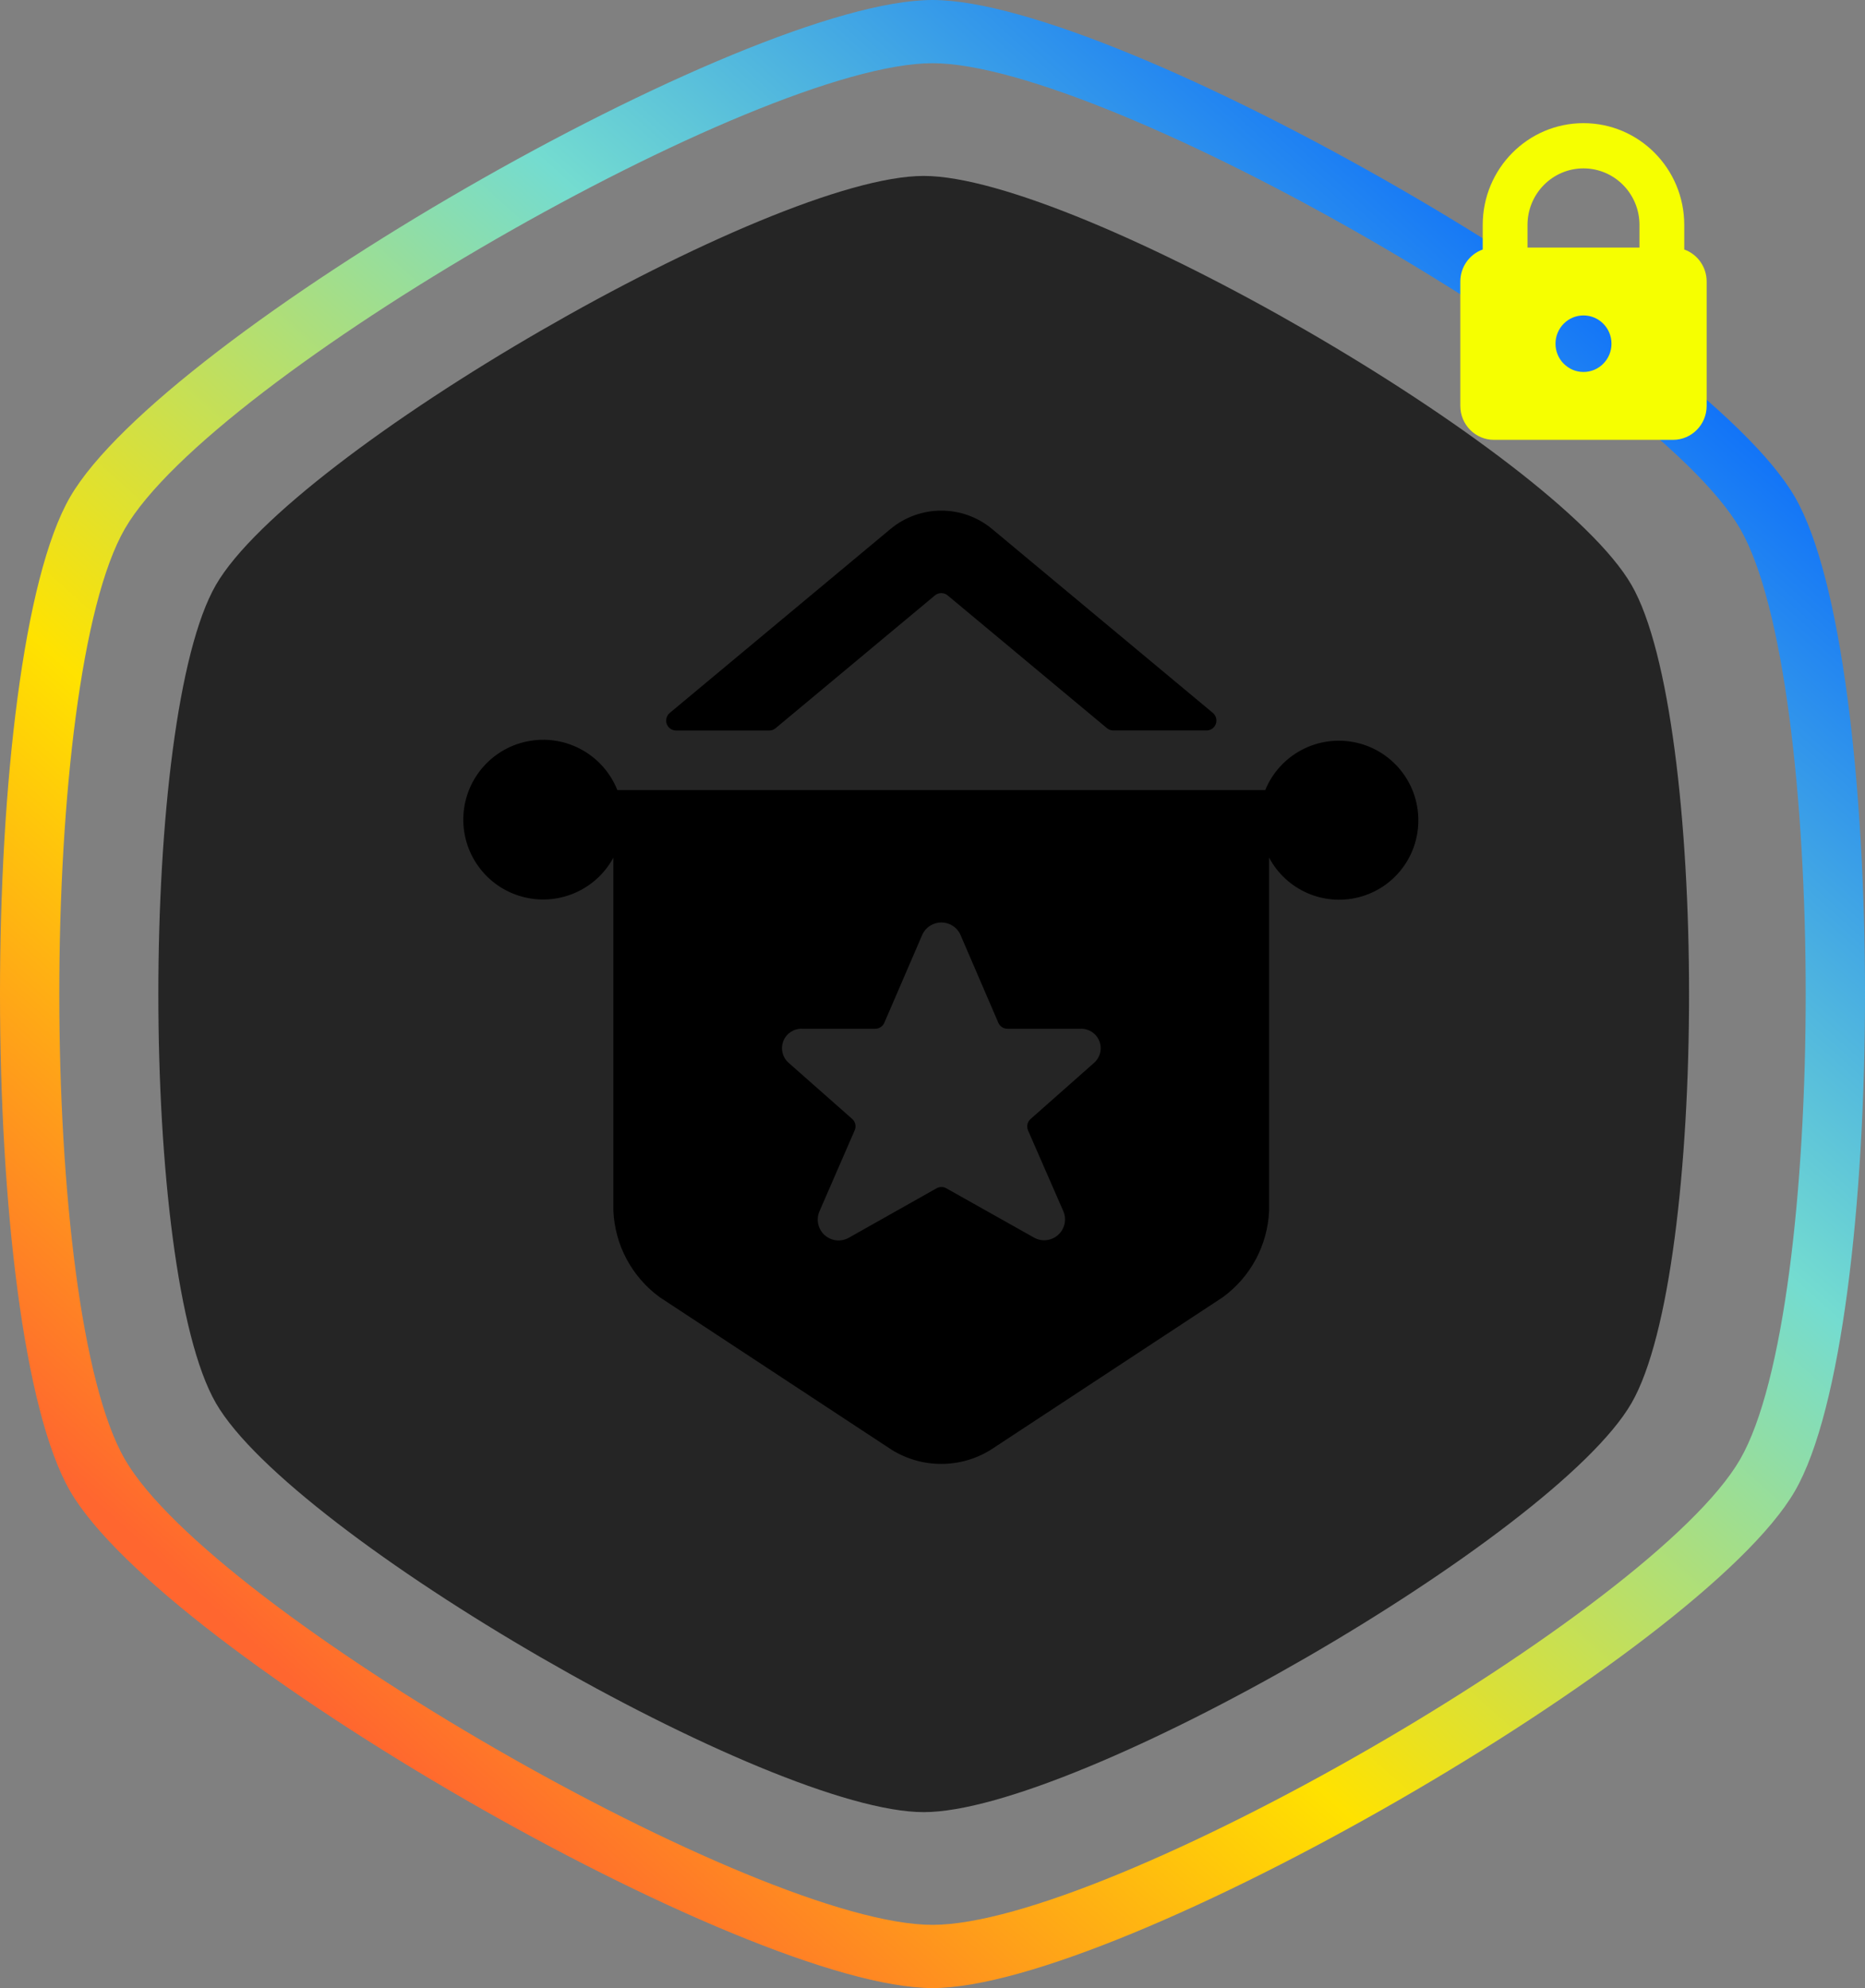
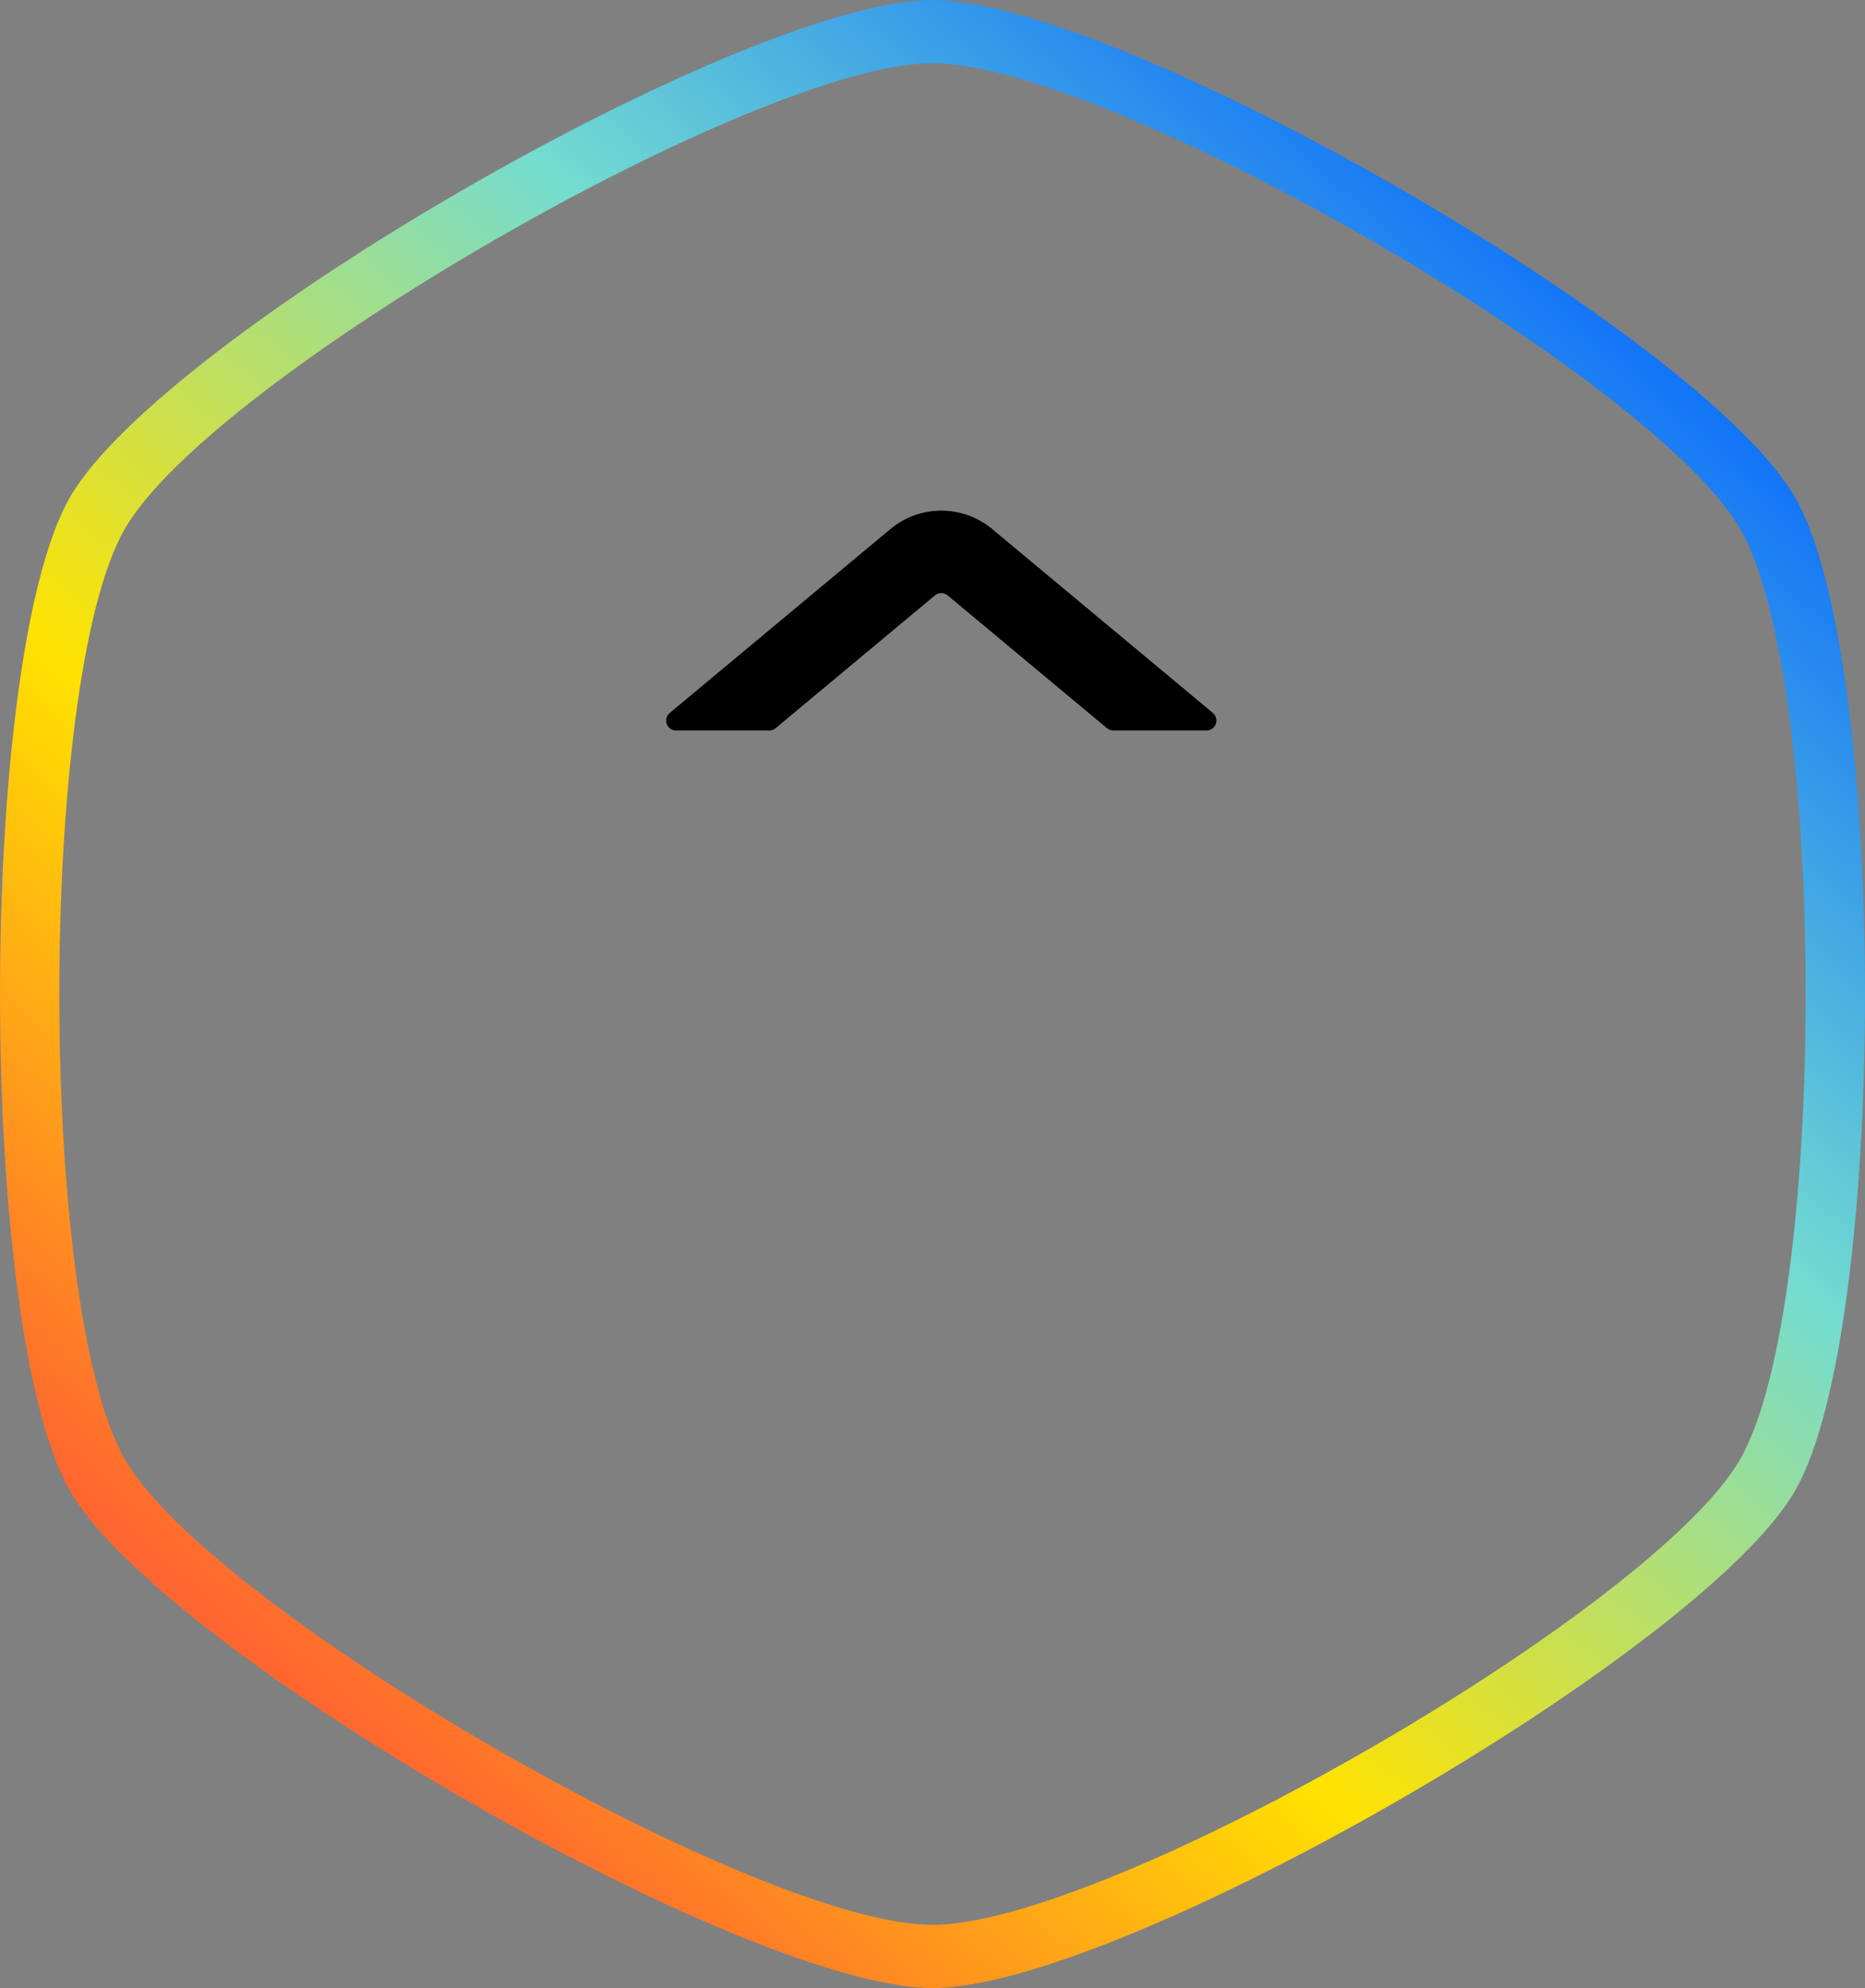
<svg xmlns="http://www.w3.org/2000/svg" width="106px" height="113px" viewBox="0 0 106 113" version="1.1">
  <rect x="0" y="0" width="106" height="113" fill="#808080" stroke="none" />
  <title>92CAA430-3365-4898-87F5-0EAC2B88C2FC</title>
  <defs>
    <linearGradient x1="87.079%" y1="8.682%" x2="19.038%" y2="87.715%" id="linearGradient-1">
      <stop stop-color="#0061FF" offset="0%" />
      <stop stop-color="#74DCD0" offset="35.266%" />
      <stop stop-color="#FFE200" offset="69.867%" />
      <stop stop-color="#FF662F" offset="100%" />
    </linearGradient>
  </defs>
  <g id="VIP" stroke="none" stroke-width="1" fill="none" fill-rule="evenodd">
    <g id="VIP_Icons" transform="translate(-804, -320)">
      <g id="level-icon/Extra3" transform="translate(804, 320)">
        <g id="Group">
          <path d="M53,0 C63.623,0 96.704,19.066 102.016,28.25 C107.328,37.434 107.328,75.566 102.016,84.75 C96.704,93.934 63.623,113 53,113 C42.376,113 9.295,93.934 3.984,84.75 C-1.328,75.566 -1.328,37.434 3.984,28.25 C9.295,19.066 42.376,0 53,0 Z M53,3.593 C62.948,3.593 93.925,21.446 98.899,30.046 C103.873,38.646 103.873,74.354 98.899,82.954 C93.925,91.554 62.948,109.407 53,109.407 C43.052,109.407 12.075,91.554 7.101,82.954 C2.127,74.354 2.127,38.646 7.101,30.046 C12.075,21.446 43.052,3.593 53,3.593 Z" id="Fill-1" fill="url(#linearGradient-1)" />
-           <path d="M52.5,10 C61.219,10 88.371,25.691 92.73,33.25 C97.09,40.808 97.09,72.191 92.73,79.75 C88.371,87.309 61.219,103 52.5,103 C43.781,103 16.629,87.309 12.27,79.75 C7.91,72.191 7.91,40.808 12.27,33.25 C16.629,25.691 43.781,10 52.5,10 Z" id="Fill-1" fill="#252525" />
-           <path d="M80.613,46.603 C80.605,44.447 79.074,42.597 76.958,42.184 C74.841,41.772 72.728,42.913 71.912,44.908 L35.088,44.908 C34.301,42.932 32.248,41.767 30.148,42.106 C28.048,42.445 26.465,44.197 26.34,46.321 C26.215,48.444 27.581,50.37 29.627,50.953 C31.673,51.536 33.849,50.62 34.862,48.749 L34.862,68.806 C34.943,70.766 35.915,72.582 37.501,73.736 L50.68,82.405 C52.404,83.476 54.587,83.476 56.311,82.405 L69.496,73.736 L69.496,73.736 C71.08,72.583 72.05,70.77 72.131,68.813 L72.131,48.745 C73.102,50.578 75.201,51.51 77.212,51.002 C79.224,50.494 80.628,48.678 80.613,46.603 Z M60.441,68.856 C60.636,69.324 60.51,69.865 60.129,70.2 C59.747,70.535 59.195,70.59 58.755,70.336 L53.785,67.541 C53.613,67.444 53.403,67.444 53.231,67.541 L48.254,70.347 C47.814,70.601 47.262,70.546 46.88,70.211 C46.499,69.877 46.373,69.336 46.568,68.867 L48.577,64.246 C48.676,64.022 48.619,63.76 48.434,63.598 L44.819,60.406 C44.469,60.096 44.352,59.599 44.526,59.165 C44.701,58.731 45.129,58.454 45.597,58.474 L49.743,58.474 C49.968,58.474 50.173,58.34 50.262,58.133 L52.44,53.081 C52.645,52.682 53.055,52.432 53.503,52.432 C53.951,52.432 54.362,52.682 54.566,53.081 L56.742,58.133 C56.831,58.34 57.034,58.474 57.26,58.474 L61.408,58.474 C61.875,58.455 62.303,58.732 62.478,59.165 C62.653,59.598 62.538,60.094 62.19,60.406 L58.575,63.603 C58.391,63.765 58.333,64.026 58.43,64.251 L60.441,68.856 Z" id="Shape" fill="#000000" />
          <path d="M53.136,33.844 C53.346,33.668 53.652,33.668 53.862,33.844 L62.917,41.39 C63.019,41.474 63.147,41.52 63.279,41.519 L68.572,41.519 C68.81,41.52 69.022,41.372 69.103,41.149 C69.185,40.925 69.117,40.674 68.934,40.521 L56.392,30.071 C54.717,28.675 52.283,28.675 50.608,30.071 L38.066,40.523 C37.883,40.676 37.815,40.927 37.897,41.151 C37.978,41.374 38.19,41.522 38.428,41.522 L43.721,41.522 C43.854,41.522 43.982,41.475 44.083,41.39 L53.136,33.844 Z" id="Path" fill="#000000" />
        </g>
-         <path d="M95.727,14.182 L95.727,12.786 C95.727,9.59 93.163,7 90,7 C86.837,7 84.273,9.59 84.273,12.786 L84.273,14.182 C83.51,14.454 83,15.183 83,16 L83,23.071 C83,24.137 83.855,25 84.909,25 L95.091,25 C96.145,25 97,24.137 97,23.071 L97,16 C97,15.183 96.49,14.454 95.727,14.182 Z M90,21.143 C89.121,21.143 88.409,20.423 88.409,19.536 C88.409,18.648 89.121,17.929 90,17.929 C90.879,17.929 91.591,18.648 91.591,19.536 C91.591,20.423 90.879,21.143 90,21.143 L90,21.143 Z M93.182,14.071 L86.818,14.071 L86.818,12.786 C86.818,11.011 88.243,9.571 90,9.571 C91.757,9.571 93.182,11.011 93.182,12.786 L93.182,14.071 Z" id="Shape" fill="#F6FF00" fill-rule="nonzero" />
      </g>
    </g>
  </g>
</svg>